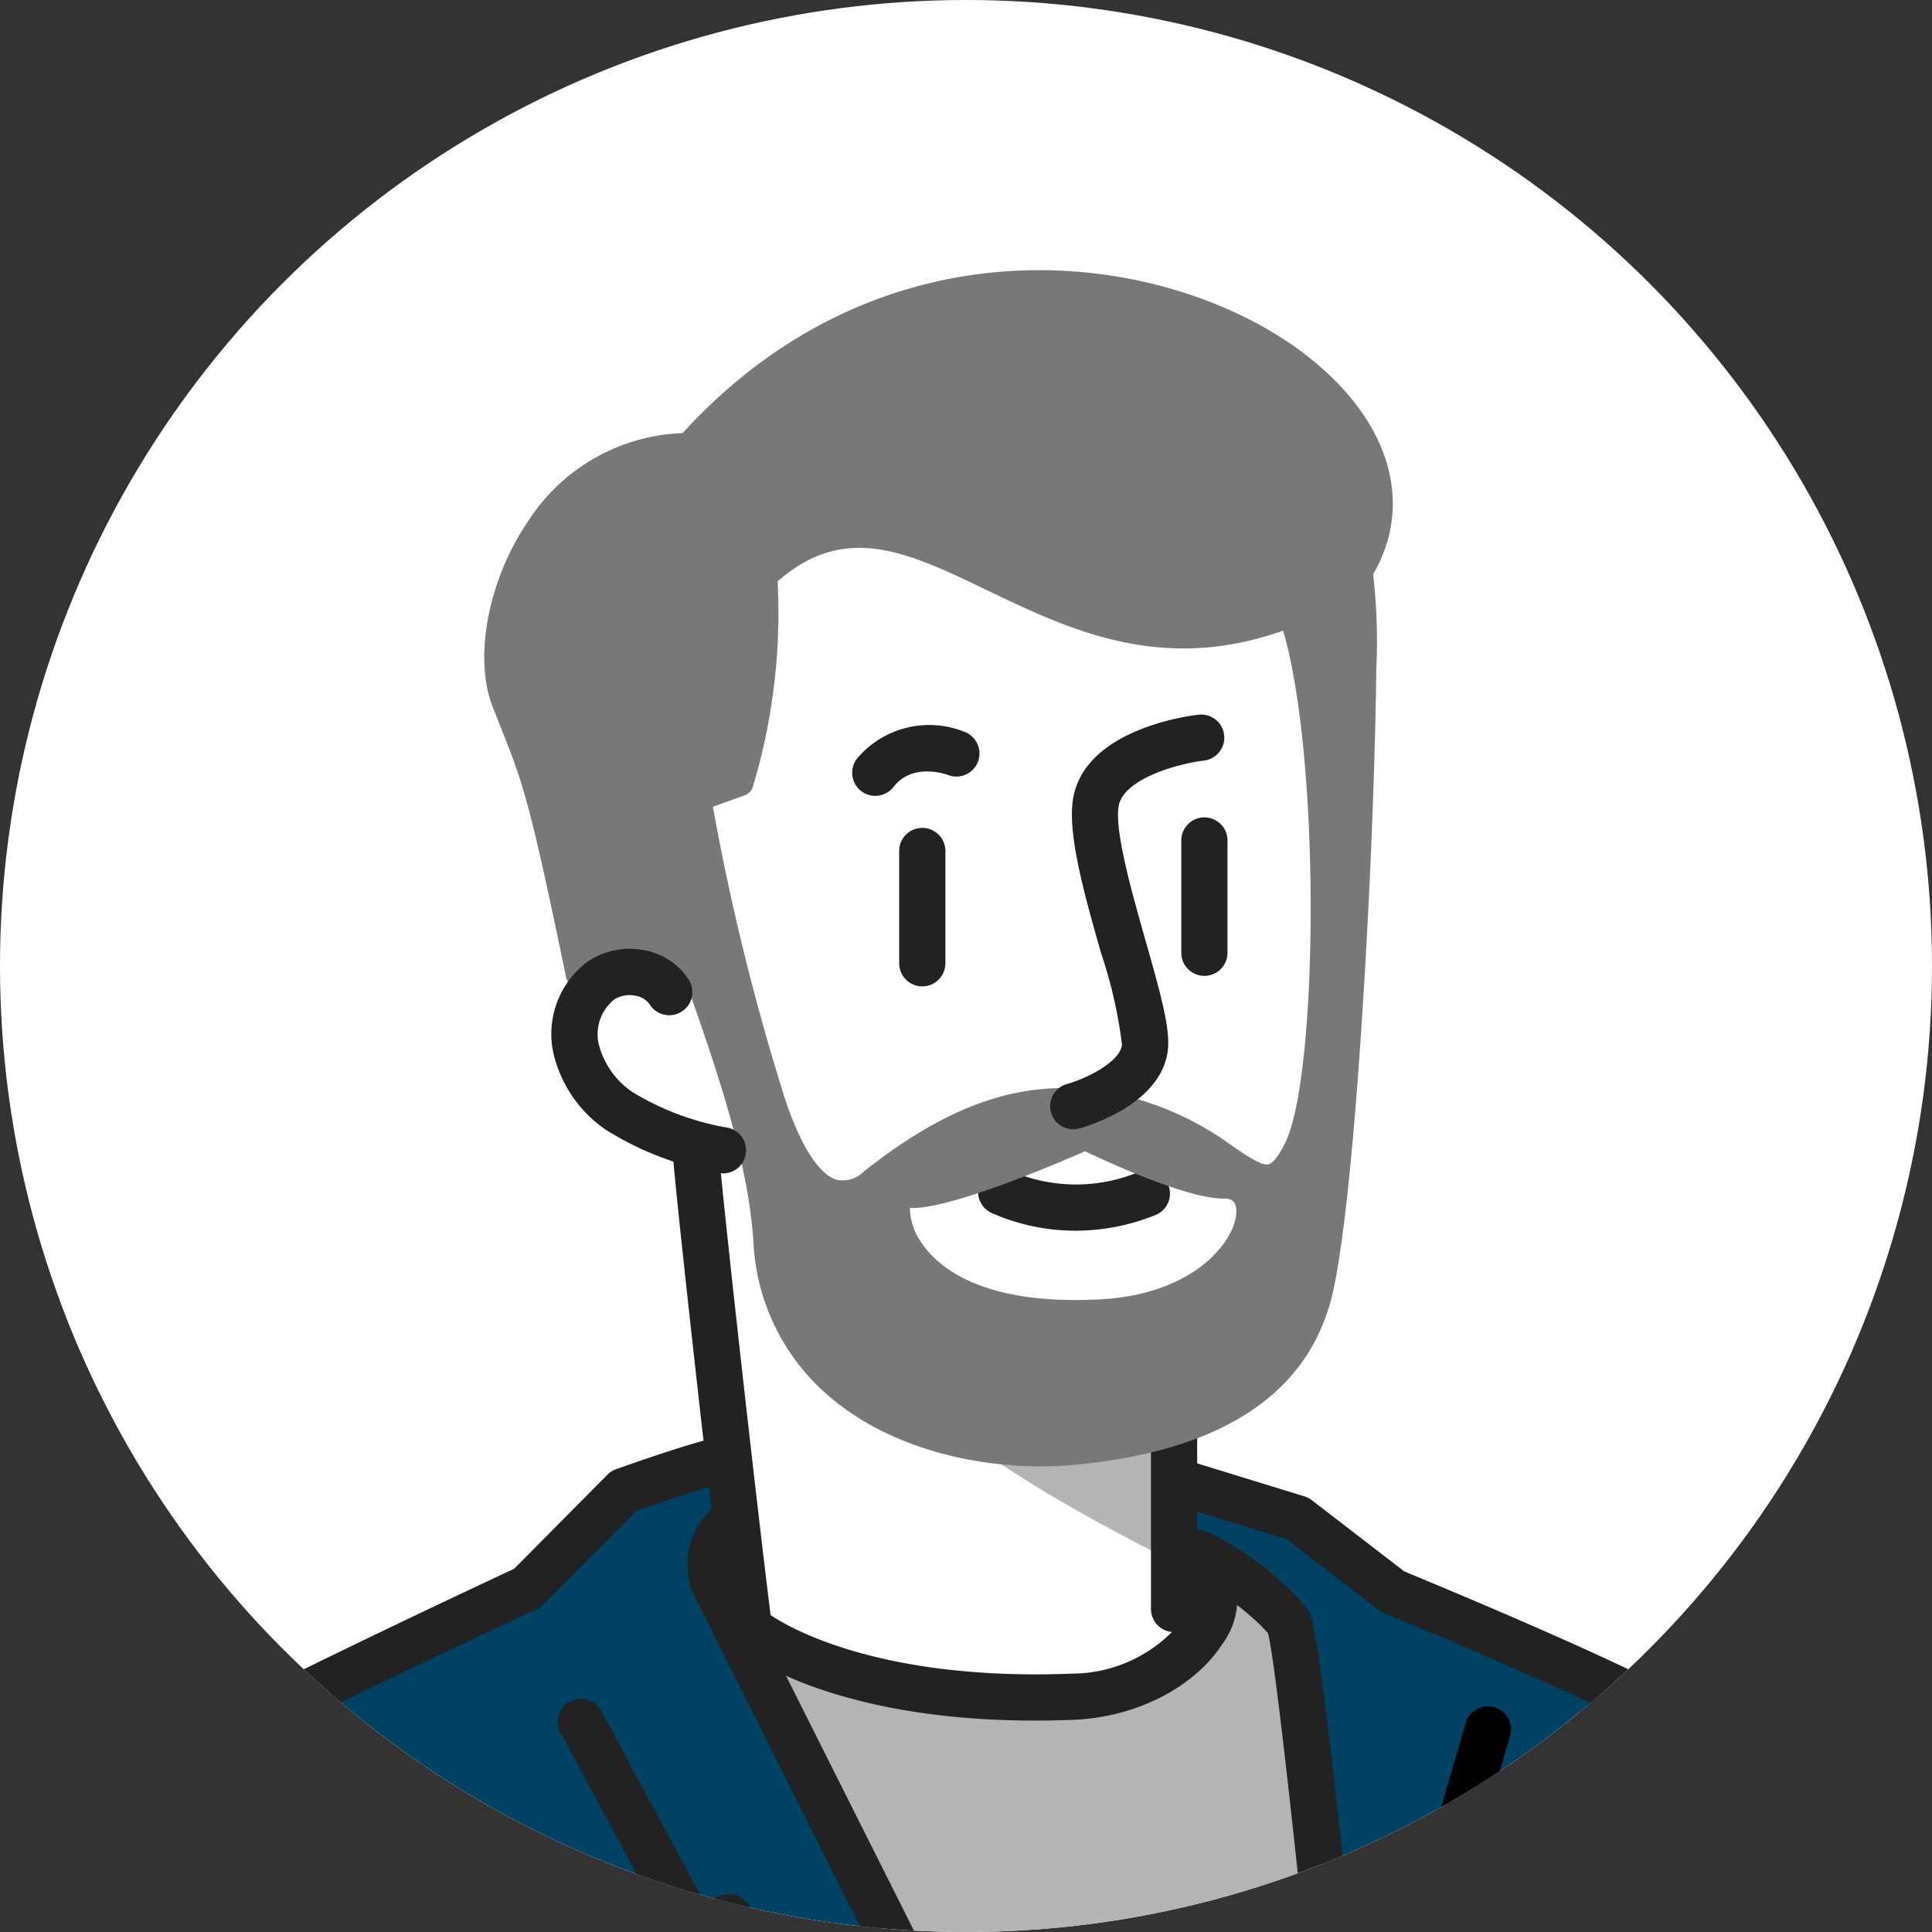
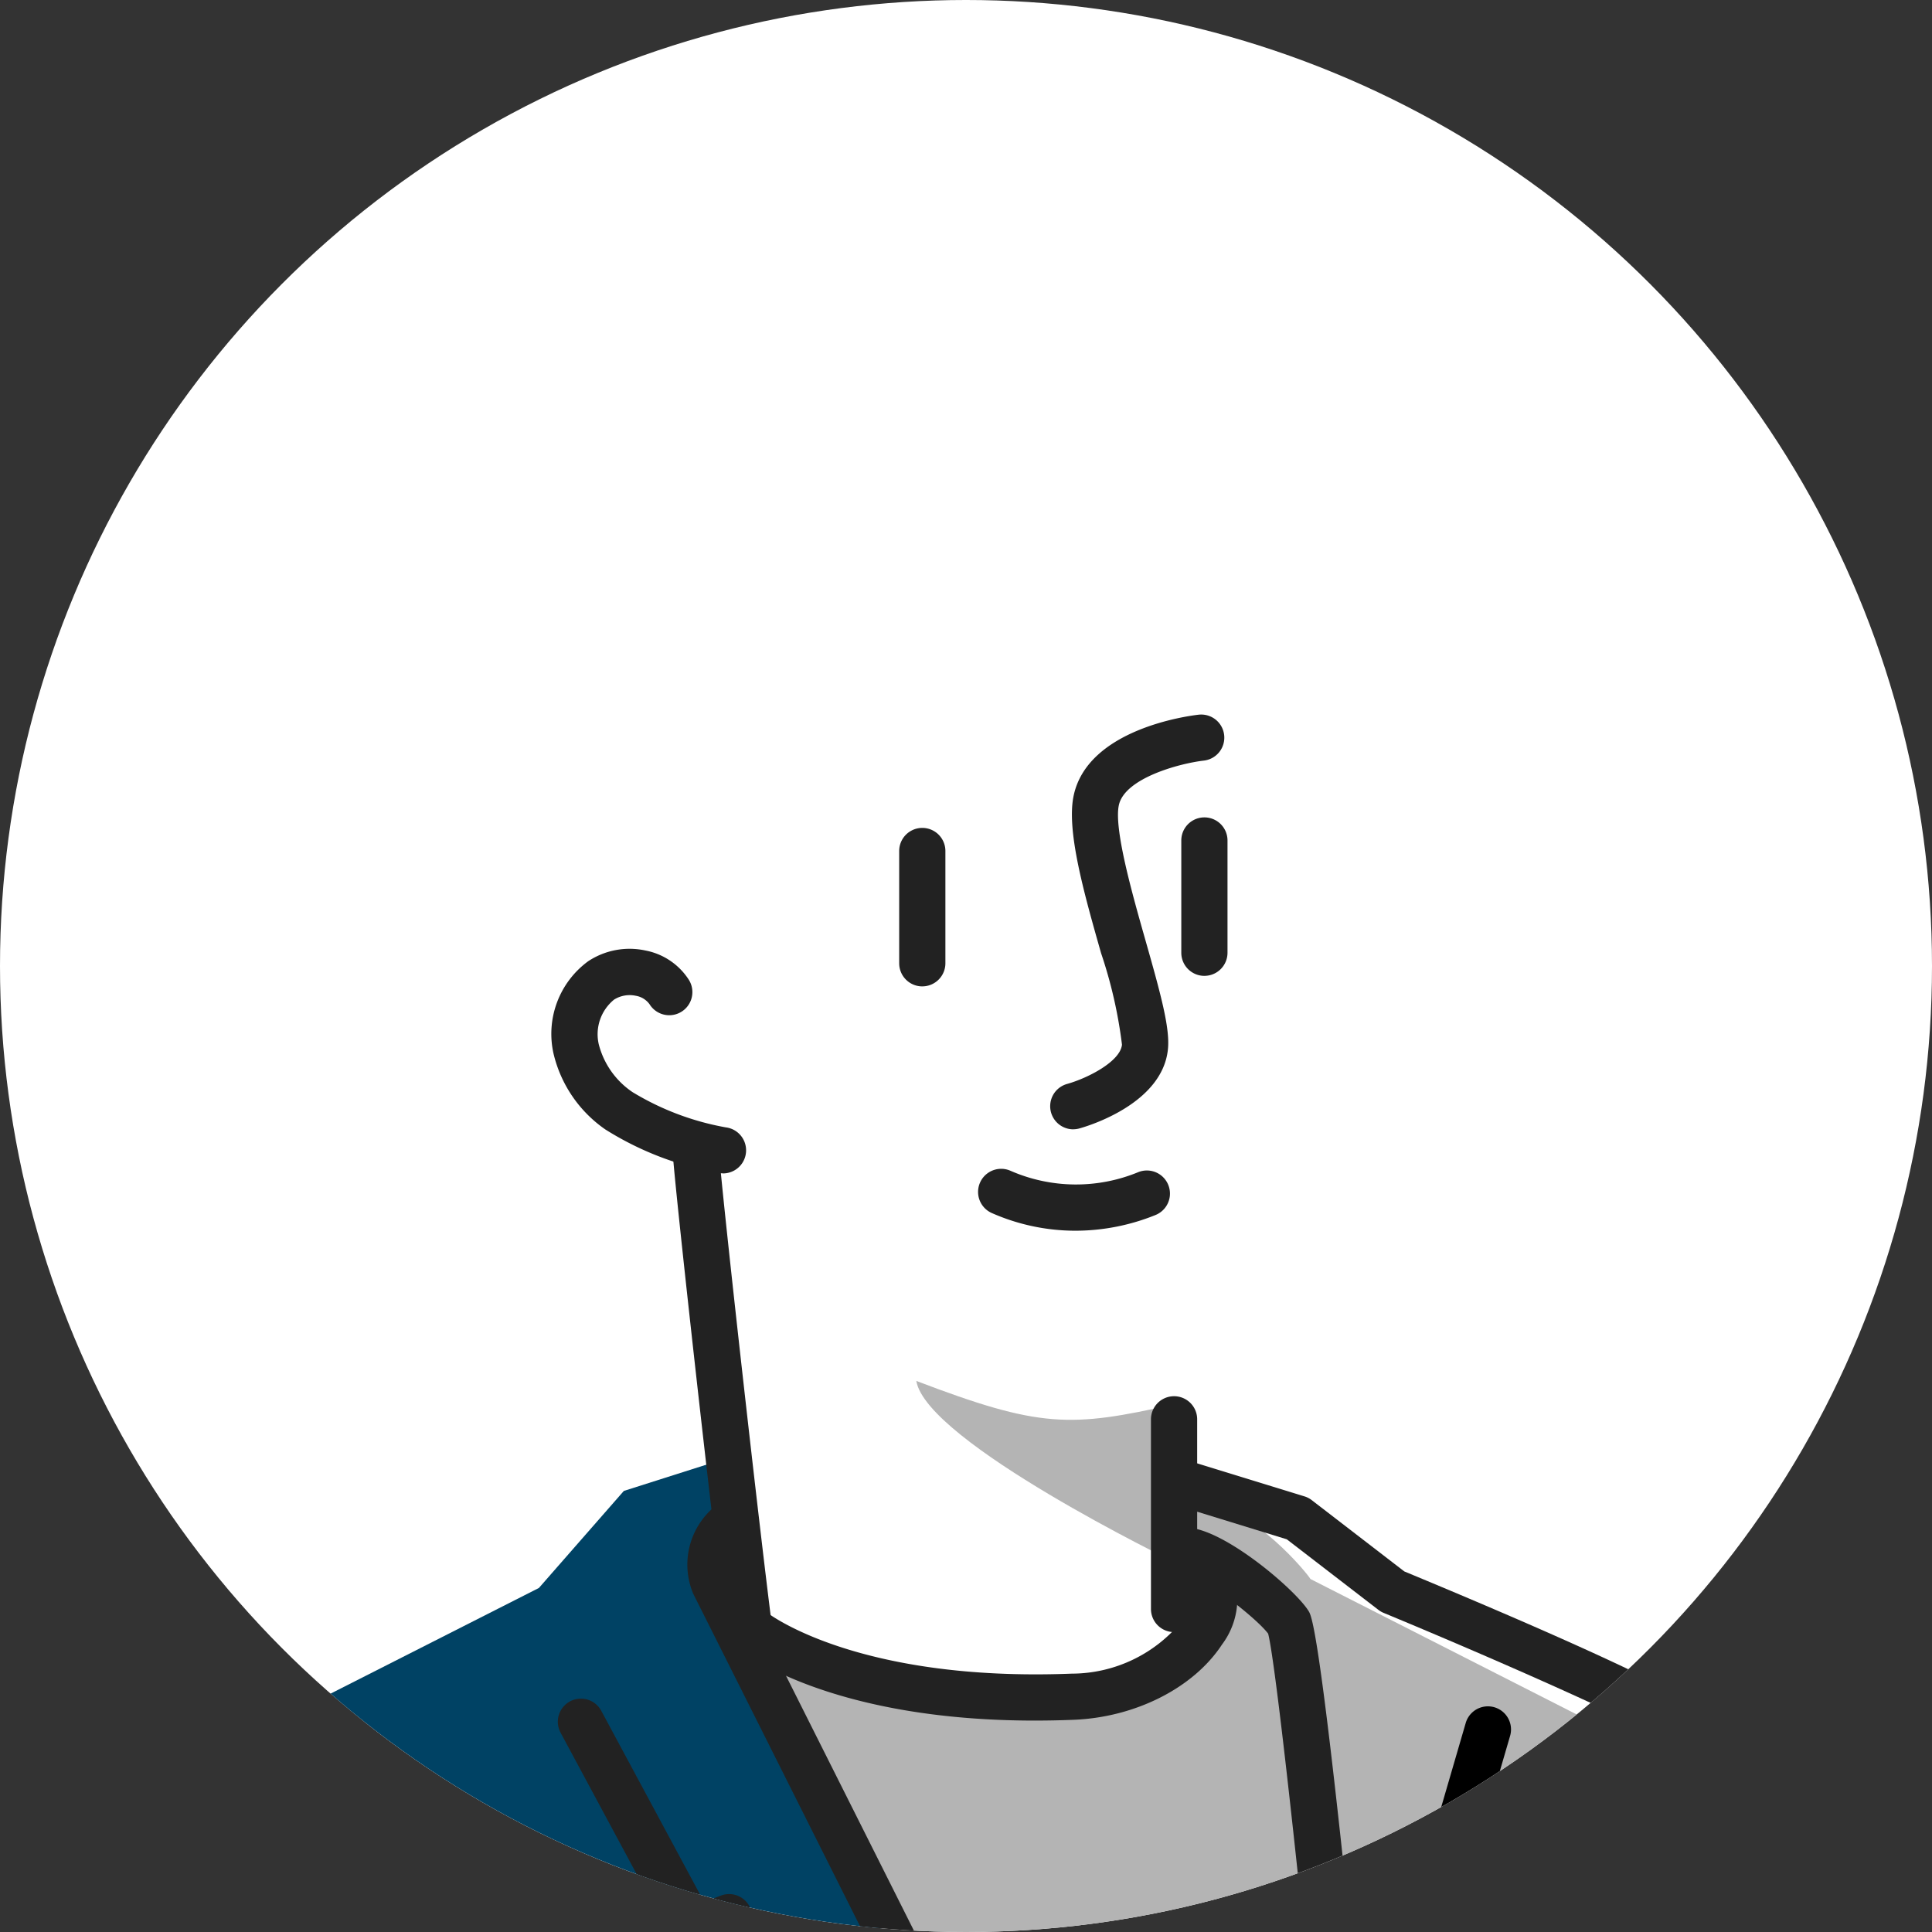
<svg xmlns="http://www.w3.org/2000/svg" width="110" height="110" viewBox="0 0 110 110">
  <rect x="0" y="0" width="110" height="110" fill="#333333" stroke="none" />
  <defs>
    <clipPath id="clip-path">
      <ellipse id="Ellipse_69" data-name="Ellipse 69" cx="55" cy="55" rx="55" ry="55" transform="translate(5943 5044.422)" fill="#fff" stroke="#707070" stroke-width="1" />
    </clipPath>
    <clipPath id="clip-path-2">
      <rect id="Rectangle_516" data-name="Rectangle 516" width="105.541" height="107.455" fill="none" />
    </clipPath>
  </defs>
  <g id="Group_880" data-name="Group 880" transform="translate(-860 -20.447)">
    <ellipse id="Ellipse_68" data-name="Ellipse 68" cx="55" cy="55" rx="55" ry="55" transform="translate(860 20.447)" fill="#fff" />
    <g id="Group_879" data-name="Group 879">
      <g id="Group_878" data-name="Group 878">
        <g id="Group_877" data-name="Group 877">
          <g id="Mask_Group_20" data-name="Mask Group 20" transform="translate(-5083 -5023.975)" clip-path="url(#clip-path)">
            <g id="Group_517" data-name="Group 517" transform="translate(5942 5059.805)">
              <g id="Group_516" data-name="Group 516" clip-path="url(#clip-path-2)">
                <path id="Path_712" data-name="Path 712" d="M99.654,148.5l-21.487-10.93c-.119-.238-3.19-4.059-6.276-4.468-9.773-1.3-28.687.37-28.687.37C36.429,135.544,9.3,157.255,9.3,157.255L5.376,170.232H104.25Z" transform="translate(-2.556 -63.051)" fill="#b4b4b4" />
                <path id="Path_713" data-name="Path 713" d="M6.258,149.955l26.618-13.5,4.836-5.525,5.49-1.747s.239,1.541.607,3.584-1.253-.25-.736,1.757c-.852,1.55,1.94,6.092,1.94,6.092L58.6,168.606H2.508Z" transform="translate(-1.193 -61.426)" fill="#004264" />
-                 <path id="Path_714" data-name="Path 714" d="M130.443,130.651l7.791,3.062,5.624,3.442,17,9.414,5.65,22.735H139.589l-2.247-29.891-1.617-1.466-5.25-3.572Z" transform="translate(-62.023 -62.122)" fill="#004264" />
                <path id="Path_715" data-name="Path 715" d="M70.8,53.375s-6.353-1.822-6.353-5.176c0-1.8,2.035-3.435,1.793-4.521-4.016-18-.139-32.3,20.035-35.13,14.71-2.067,21.34,3.146,21.34,23.905-.659,19.781.02,29.29-9.115,33.5l.162,11.16s3.152.446,3.5,1.466c.158.462-2.4,3.83-2.5,4.016-.551.991-3.458,2.533-8.841,2.533-8.611,0-17.271-1.91-17.434-3.922-.029-.357-1.492-3.435-1.529-3.849-.079-.859,2.793-1.365,2.682-2.424-.92-8.765-3.738-21.557-3.738-21.557" transform="translate(-30.643 -3.865)" fill="#fff" />
                <path id="Path_716" data-name="Path 716" d="M116.057,121.9c-5.921,1.34-7.648,1.353-14.685-1.33.577,3.478,14.685,10.309,14.685,10.309Z" transform="translate(-48.201 -57.329)" fill="#b4b4b4" />
                <path id="Path_717" data-name="Path 717" d="M113.623,101.069a11.8,11.8,0,0,1-4.763-1.005,1.315,1.315,0,1,1,1.06-2.408,9.3,9.3,0,0,0,7.273.079,1.315,1.315,0,0,1,.983,2.44,12.176,12.176,0,0,1-4.554.894" transform="translate(-51.387 -46.38)" fill="#222" />
                <path id="Path_718" data-name="Path 718" d="M128.157,135.66a1.316,1.316,0,0,1-1.315-1.315v-10.8a1.315,1.315,0,0,1,2.631,0v10.8a1.316,1.316,0,0,1-1.315,1.315" transform="translate(-60.311 -58.118)" fill="#222" />
                <path id="Path_719" data-name="Path 719" d="M100.828,69.565a1.316,1.316,0,0,1-1.315-1.315V61.857a1.315,1.315,0,1,1,2.631,0v6.392a1.316,1.316,0,0,1-1.315,1.315" transform="translate(-47.317 -28.787)" fill="#222" />
                <path id="Path_720" data-name="Path 720" d="M131.45,68.422a1.316,1.316,0,0,1-1.315-1.315V60.714a1.315,1.315,0,1,1,2.631,0v6.392a1.316,1.316,0,0,1-1.315,1.315" transform="translate(-61.877 -28.243)" fill="#222" />
-                 <path id="Path_721" data-name="Path 721" d="M95.725,53.424A1.315,1.315,0,0,1,94.689,51.3a5.375,5.375,0,0,1,6.138-1.513,1.315,1.315,0,1,1-.967,2.446c-.072-.026-2-.732-3.095.682a1.315,1.315,0,0,1-1.04.508" transform="translate(-44.891 -23.494)" fill="#222" />
-                 <path id="Path_722" data-name="Path 722" d="M101.142,4.742C93.456-1.1,77.451-3.512,65.762,9.276a10.922,10.922,0,0,0-8.818,5.054c-2.254,3.321-3.092,7.751-1.992,10.533l.323.816c1.435,3.607,1.733,4.357,3.826,14.431a.9.9,0,0,0,.707.806c.567.1.857-.347,1.068-.677.509-.795.953-1.317,2.034-.8a5.4,5.4,0,0,0,2.591.61,2.26,2.26,0,0,1,.229,0,2.782,2.782,0,0,1,.274.624l.031.088c1.61,4.587,3.434,9.786,3.76,14.519a12.3,12.3,0,0,0,4.342,8.864c3.451,2.936,8.184,3.962,12.028,3.962.65,0,1.275-.029,1.864-.084,8.592-.794,13.574-4.172,14.807-10.041,1.154-5.492,1.862-19.2,2.051-23.27.208-4.476.34-8.727.371-11.969a33.414,33.414,0,0,0-.176-5.432c2.384-4.107.9-8.887-3.939-12.565M71.173,17.722c3.847-3.385,7.41-1.67,11.9.487,4.672,2.248,9.947,4.783,16.88,2.313,2.139,7.217,2,25.165.156,29.084-.484,1.029-.82,1.255-.977,1.3-.373.1-1.131-.407-2.007-1a17.318,17.318,0,0,0-7.657-3.194c-4.44-.635-8.574.789-13.4,4.617a1.691,1.691,0,0,1-1.536.461c-.577-.172-1.725-.992-2.922-4.56a134.756,134.756,0,0,1-4.12-16.68L69.3,29.9a.751.751,0,0,0,.465-.485,34.473,34.473,0,0,0,1.41-11.7M88.682,50.167c1.316.627,5.8,2.689,7.845,2.689h.053c.487,0,.692.192.71.672.057,1.563-2.205,4.759-7.7,5.064-6.781.377-9.317-1.856-10.225-3.221a3.525,3.525,0,0,1-.661-1.974c1.994.074,6.864-1.876,9.974-3.23" transform="translate(-25.9 0)" fill="#787878" />
-                 <path id="Path_723" data-name="Path 723" d="M1.317,167.626a1.317,1.317,0,0,1-1.287-1.595c.032-.148,3.219-14.851,3.745-17.523.165-.839.32-1.631,13.814-8.27,5.738-2.823,11.512-5.521,12.683-6.067l5.313-5.357a1.309,1.309,0,0,1,.49-.312c.163-.058,3.994-1.429,5.651-1.793a1.315,1.315,0,0,1,.565,2.57c-1.256.276-4.141,1.28-5.05,1.6l-5.267,5.311a1.3,1.3,0,0,1-.38.267c-11.269,5.23-23.562,11.351-25.3,12.854-.668,3.31-3.568,16.69-3.7,17.276a1.315,1.315,0,0,1-1.284,1.037" transform="translate(0 -60.234)" fill="#222" />
                <path id="Path_724" data-name="Path 724" d="M93.723,170.938a1.315,1.315,0,0,1-1.177-.726L76.807,138.836a4.284,4.284,0,0,1,1.3-5.018,1.315,1.315,0,0,1,1.689,2.017c-.036.031-1.069.943-.635,1.835L94.9,169.032a1.317,1.317,0,0,1-1.175,1.906" transform="translate(-36.34 -63.483)" fill="#222" />
                <path id="Path_725" data-name="Path 725" d="M69.577,168.477a1.315,1.315,0,0,1-1.16-.693l-5.791-10.768a1.315,1.315,0,1,1,2.316-1.246l5.791,10.768a1.316,1.316,0,0,1-1.157,1.939" transform="translate(-29.703 -73.737)" fill="#222" />
                <path id="Path_726" data-name="Path 726" d="M71.5,190.025a1.313,1.313,0,0,1-1.143-.662l-4.828-8.439a1.315,1.315,0,0,1,.666-1.879l6.917-2.684a1.315,1.315,0,0,1,.951,2.453l-5.492,2.131,4.069,7.113a1.315,1.315,0,0,1-1.14,1.969" transform="translate(-31.076 -83.814)" fill="#222" />
                <path id="Path_727" data-name="Path 727" d="M165.385,168.984a1.316,1.316,0,0,1-1.287-1.05c-1.513-7.334-4.309-19.6-5.477-21.8-1.185-1.011-9.844-4.909-17.678-8.155a1.3,1.3,0,0,1-.3-.173l-5.219-4.019-5.868-1.807a1.315,1.315,0,1,1,.774-2.514l6.1,1.877a1.3,1.3,0,0,1,.416.215l5.269,4.058c11.74,4.868,18.04,7.926,18.725,9.09,1.729,2.934,5.423,20.686,5.839,22.7a1.315,1.315,0,0,1-1.023,1.554,1.331,1.331,0,0,1-.267.028" transform="translate(-61.16 -61.529)" fill="#222" />
                <path id="Path_728" data-name="Path 728" d="M157.985,166.155a1.318,1.318,0,0,1-1.264-1.684l2.224-7.63a1.315,1.315,0,0,1,2.526.737l-2.224,7.629a1.317,1.317,0,0,1-1.263.948" transform="translate(-74.493 -74.125)" />
                <path id="Path_729" data-name="Path 729" d="M159,186.982a1.317,1.317,0,0,1-1.279-1.628l2.412-9.882-6.455-2.793a1.315,1.315,0,1,1,1.044-2.414L162.2,173.5a1.316,1.316,0,0,1,.756,1.519l-2.675,10.961a1.317,1.317,0,0,1-1.277,1" transform="translate(-72.696 -80.907)" />
                <path id="Path_730" data-name="Path 730" d="M138.741,172.359a1.316,1.316,0,0,1-1.308-1.188c-.989-10.153-2.716-26.678-3.219-28.635-.681-.909-3.764-3.309-4.722-3.41a1.315,1.315,0,1,1,.274-2.616c2.129.223,5.993,3.524,6.745,4.729.21.336.768,1.23,3.54,29.677a1.315,1.315,0,0,1-1.182,1.437c-.043,0-.087.006-.129.006m-4.461-29.727h0Z" transform="translate(-61.011 -64.905)" fill="#222" />
                <path id="Path_731" data-name="Path 731" d="M79.3,123.367a1.316,1.316,0,0,1-1.3-1.149c-.786-6.179-2.665-22.93-3-26.752a1.315,1.315,0,0,1,2.62-.231c.334,3.8,2.206,20.491,2.99,26.651a1.316,1.316,0,0,1-1.139,1.471,1.29,1.29,0,0,1-.167.01" transform="translate(-35.659 -44.712)" fill="#222" />
                <path id="Path_732" data-name="Path 732" d="M71.55,86.451a1.4,1.4,0,0,1-.155-.009,17.735,17.735,0,0,1-6.549-2.487,7.29,7.29,0,0,1-2.958-4.332,5.124,5.124,0,0,1,1.971-5.246,4.27,4.27,0,0,1,3.266-.614,3.778,3.778,0,0,1,2.47,1.668,1.316,1.316,0,0,1-2.231,1.4,1.209,1.209,0,0,0-.781-.489,1.67,1.67,0,0,0-1.244.216,2.54,2.54,0,0,0-.872,2.548A4.684,4.684,0,0,0,66.4,81.833a15.471,15.471,0,0,0,5.3,2,1.316,1.316,0,0,1-.152,2.622" transform="translate(-29.375 -35.028)" fill="#222" />
                <path id="Path_733" data-name="Path 733" d="M98.491,149.136c-11.8,0-16.718-3.938-16.933-4.115a1.315,1.315,0,0,1,1.666-2.036c.084.067,5.134,3.959,17.351,3.478a8.094,8.094,0,0,0,6.351-3.1,1.924,1.924,0,0,0,.4-1.6,1.315,1.315,0,1,1,2.451-.956,4.355,4.355,0,0,1-.65,4c-1.614,2.464-4.93,4.146-8.448,4.284q-1.131.045-2.187.044" transform="translate(-38.552 -66.556)" fill="#222" />
                <path id="Path_734" data-name="Path 734" d="M117.217,71.853a1.316,1.316,0,0,1-.35-2.584c1.2-.338,3.028-1.284,3.124-2.236a26.247,26.247,0,0,0-1.189-5.206c-.98-3.448-1.993-7.013-1.557-9,.825-3.757,6.466-4.507,7.107-4.581a1.315,1.315,0,0,1,.3,2.613c-1.434.169-4.5,1.009-4.838,2.531-.294,1.339.753,5.025,1.518,7.716.869,3.058,1.4,4.993,1.275,6.187-.313,3.111-4.556,4.375-5.039,4.509a1.317,1.317,0,0,1-.352.048" transform="translate(-55.11 -22.937)" fill="#222" />
              </g>
            </g>
          </g>
        </g>
      </g>
    </g>
  </g>
</svg>